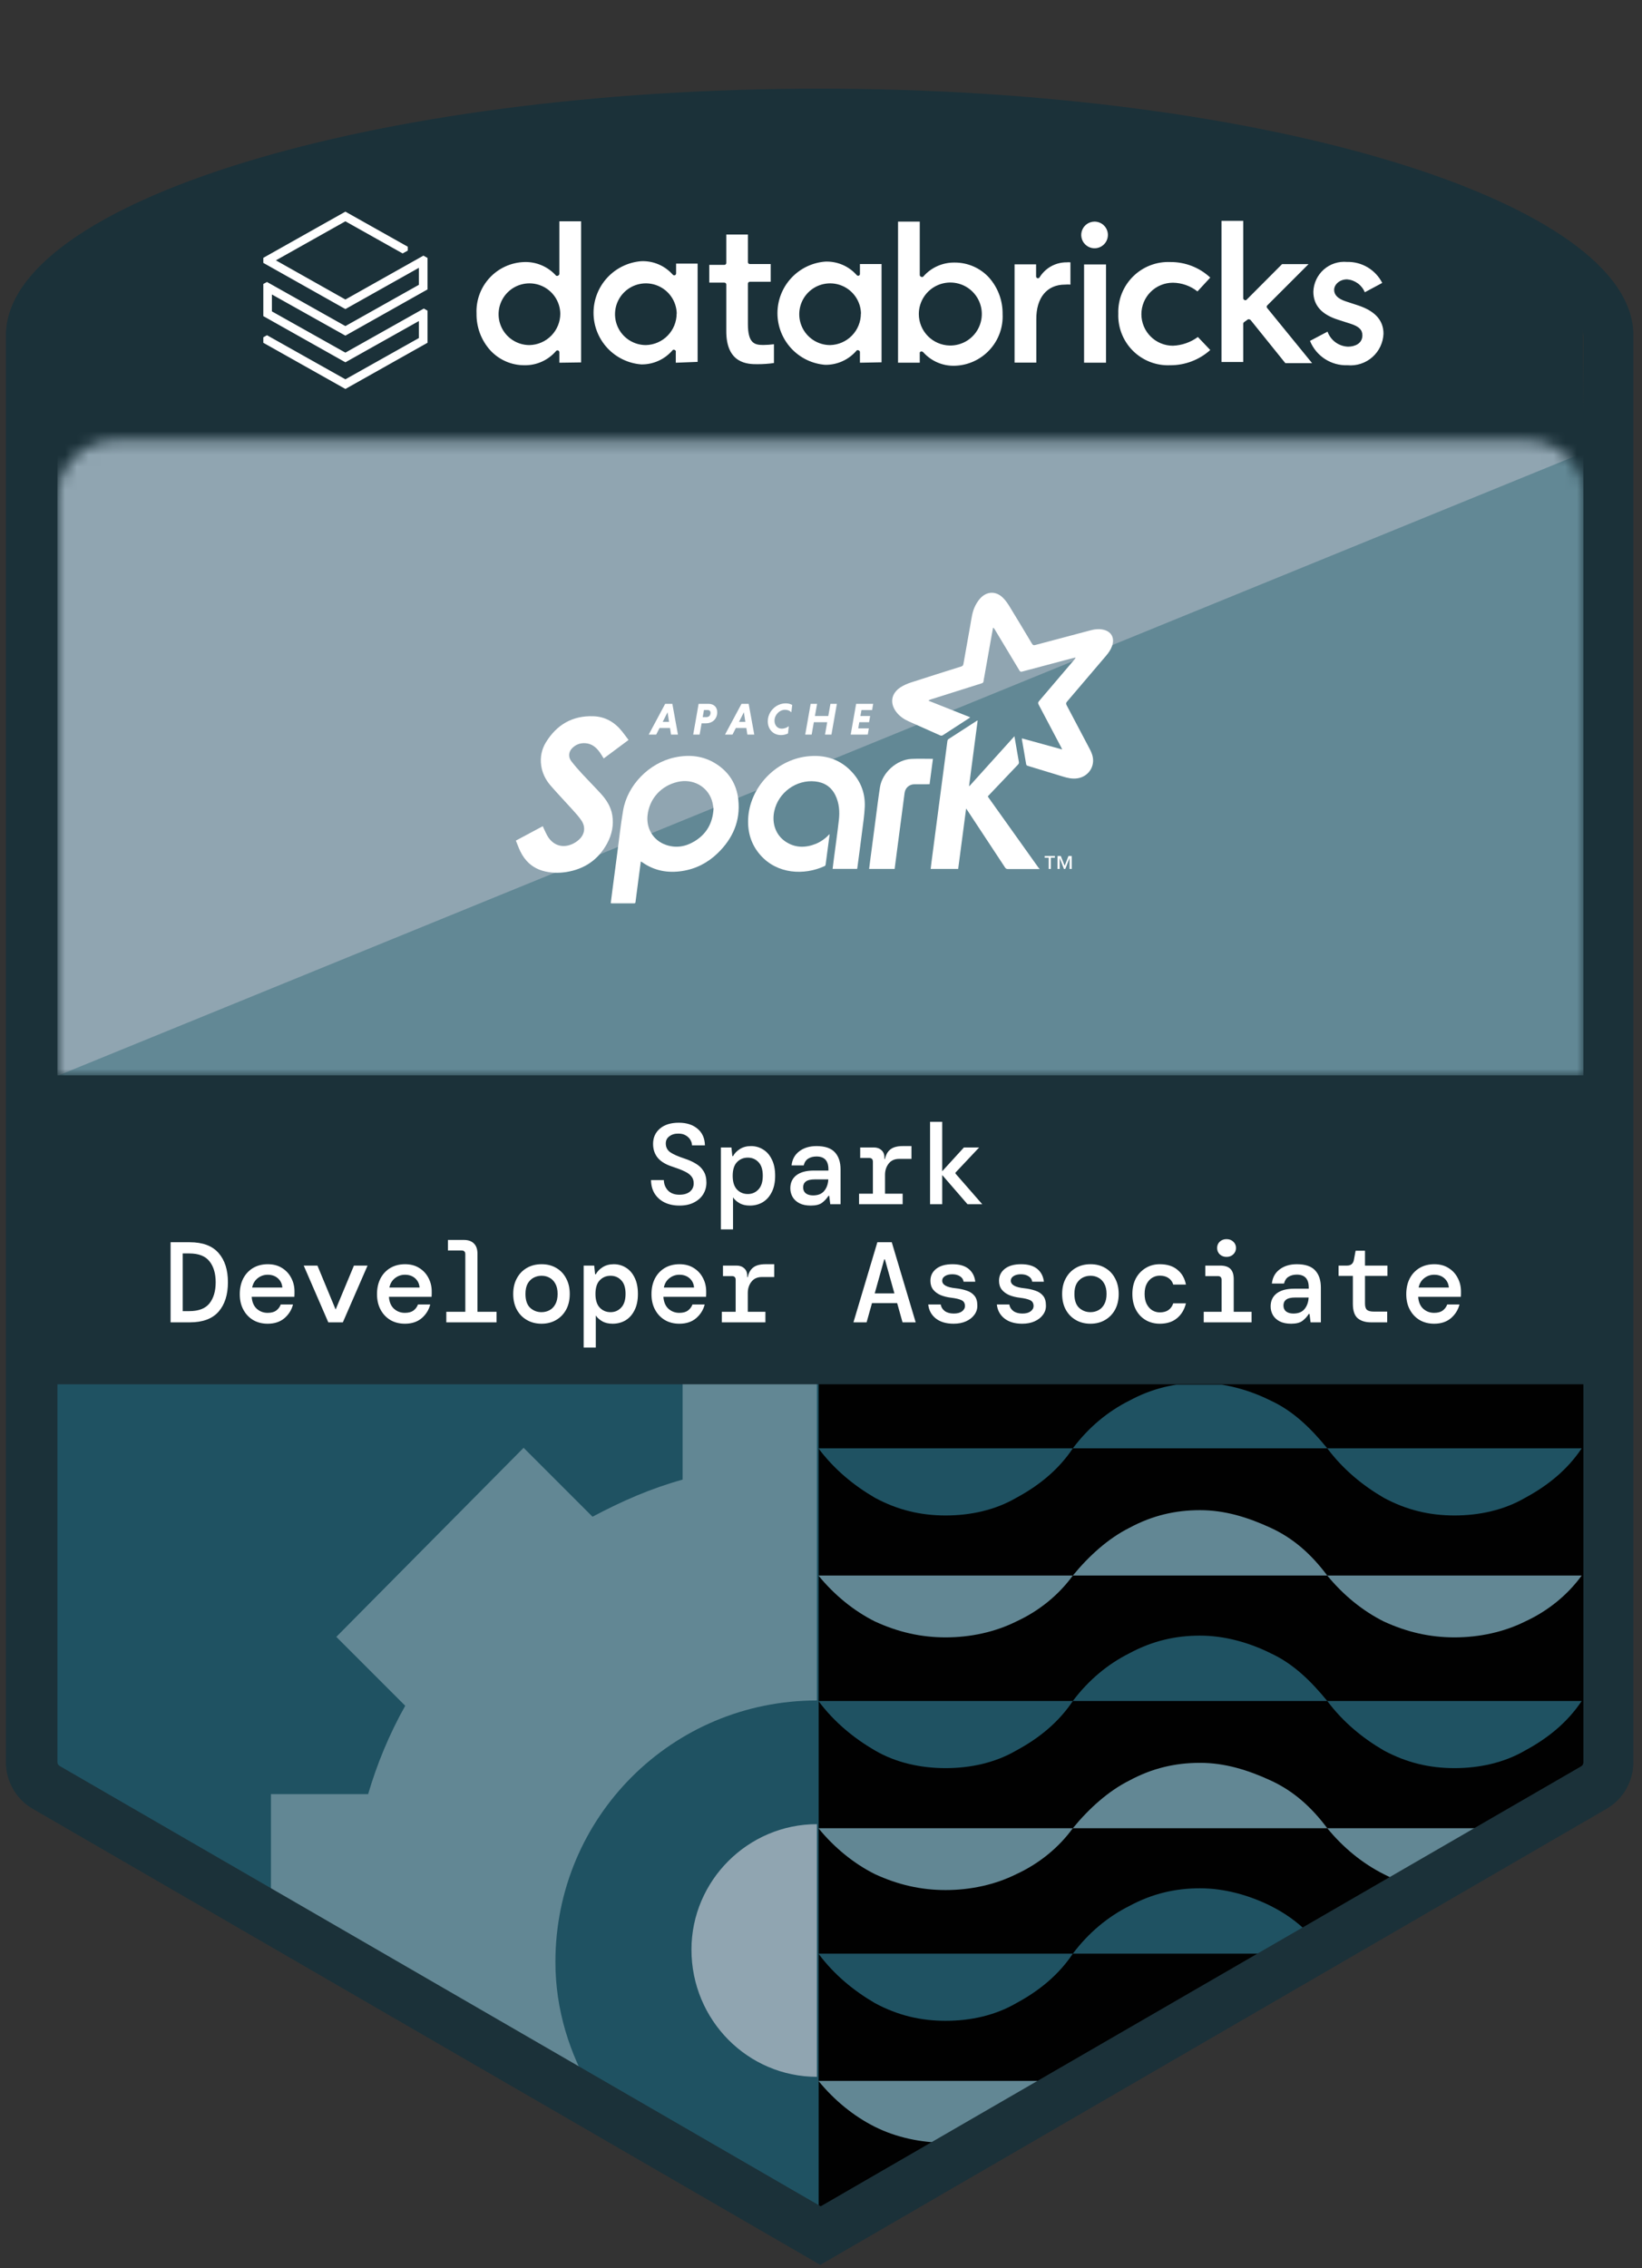
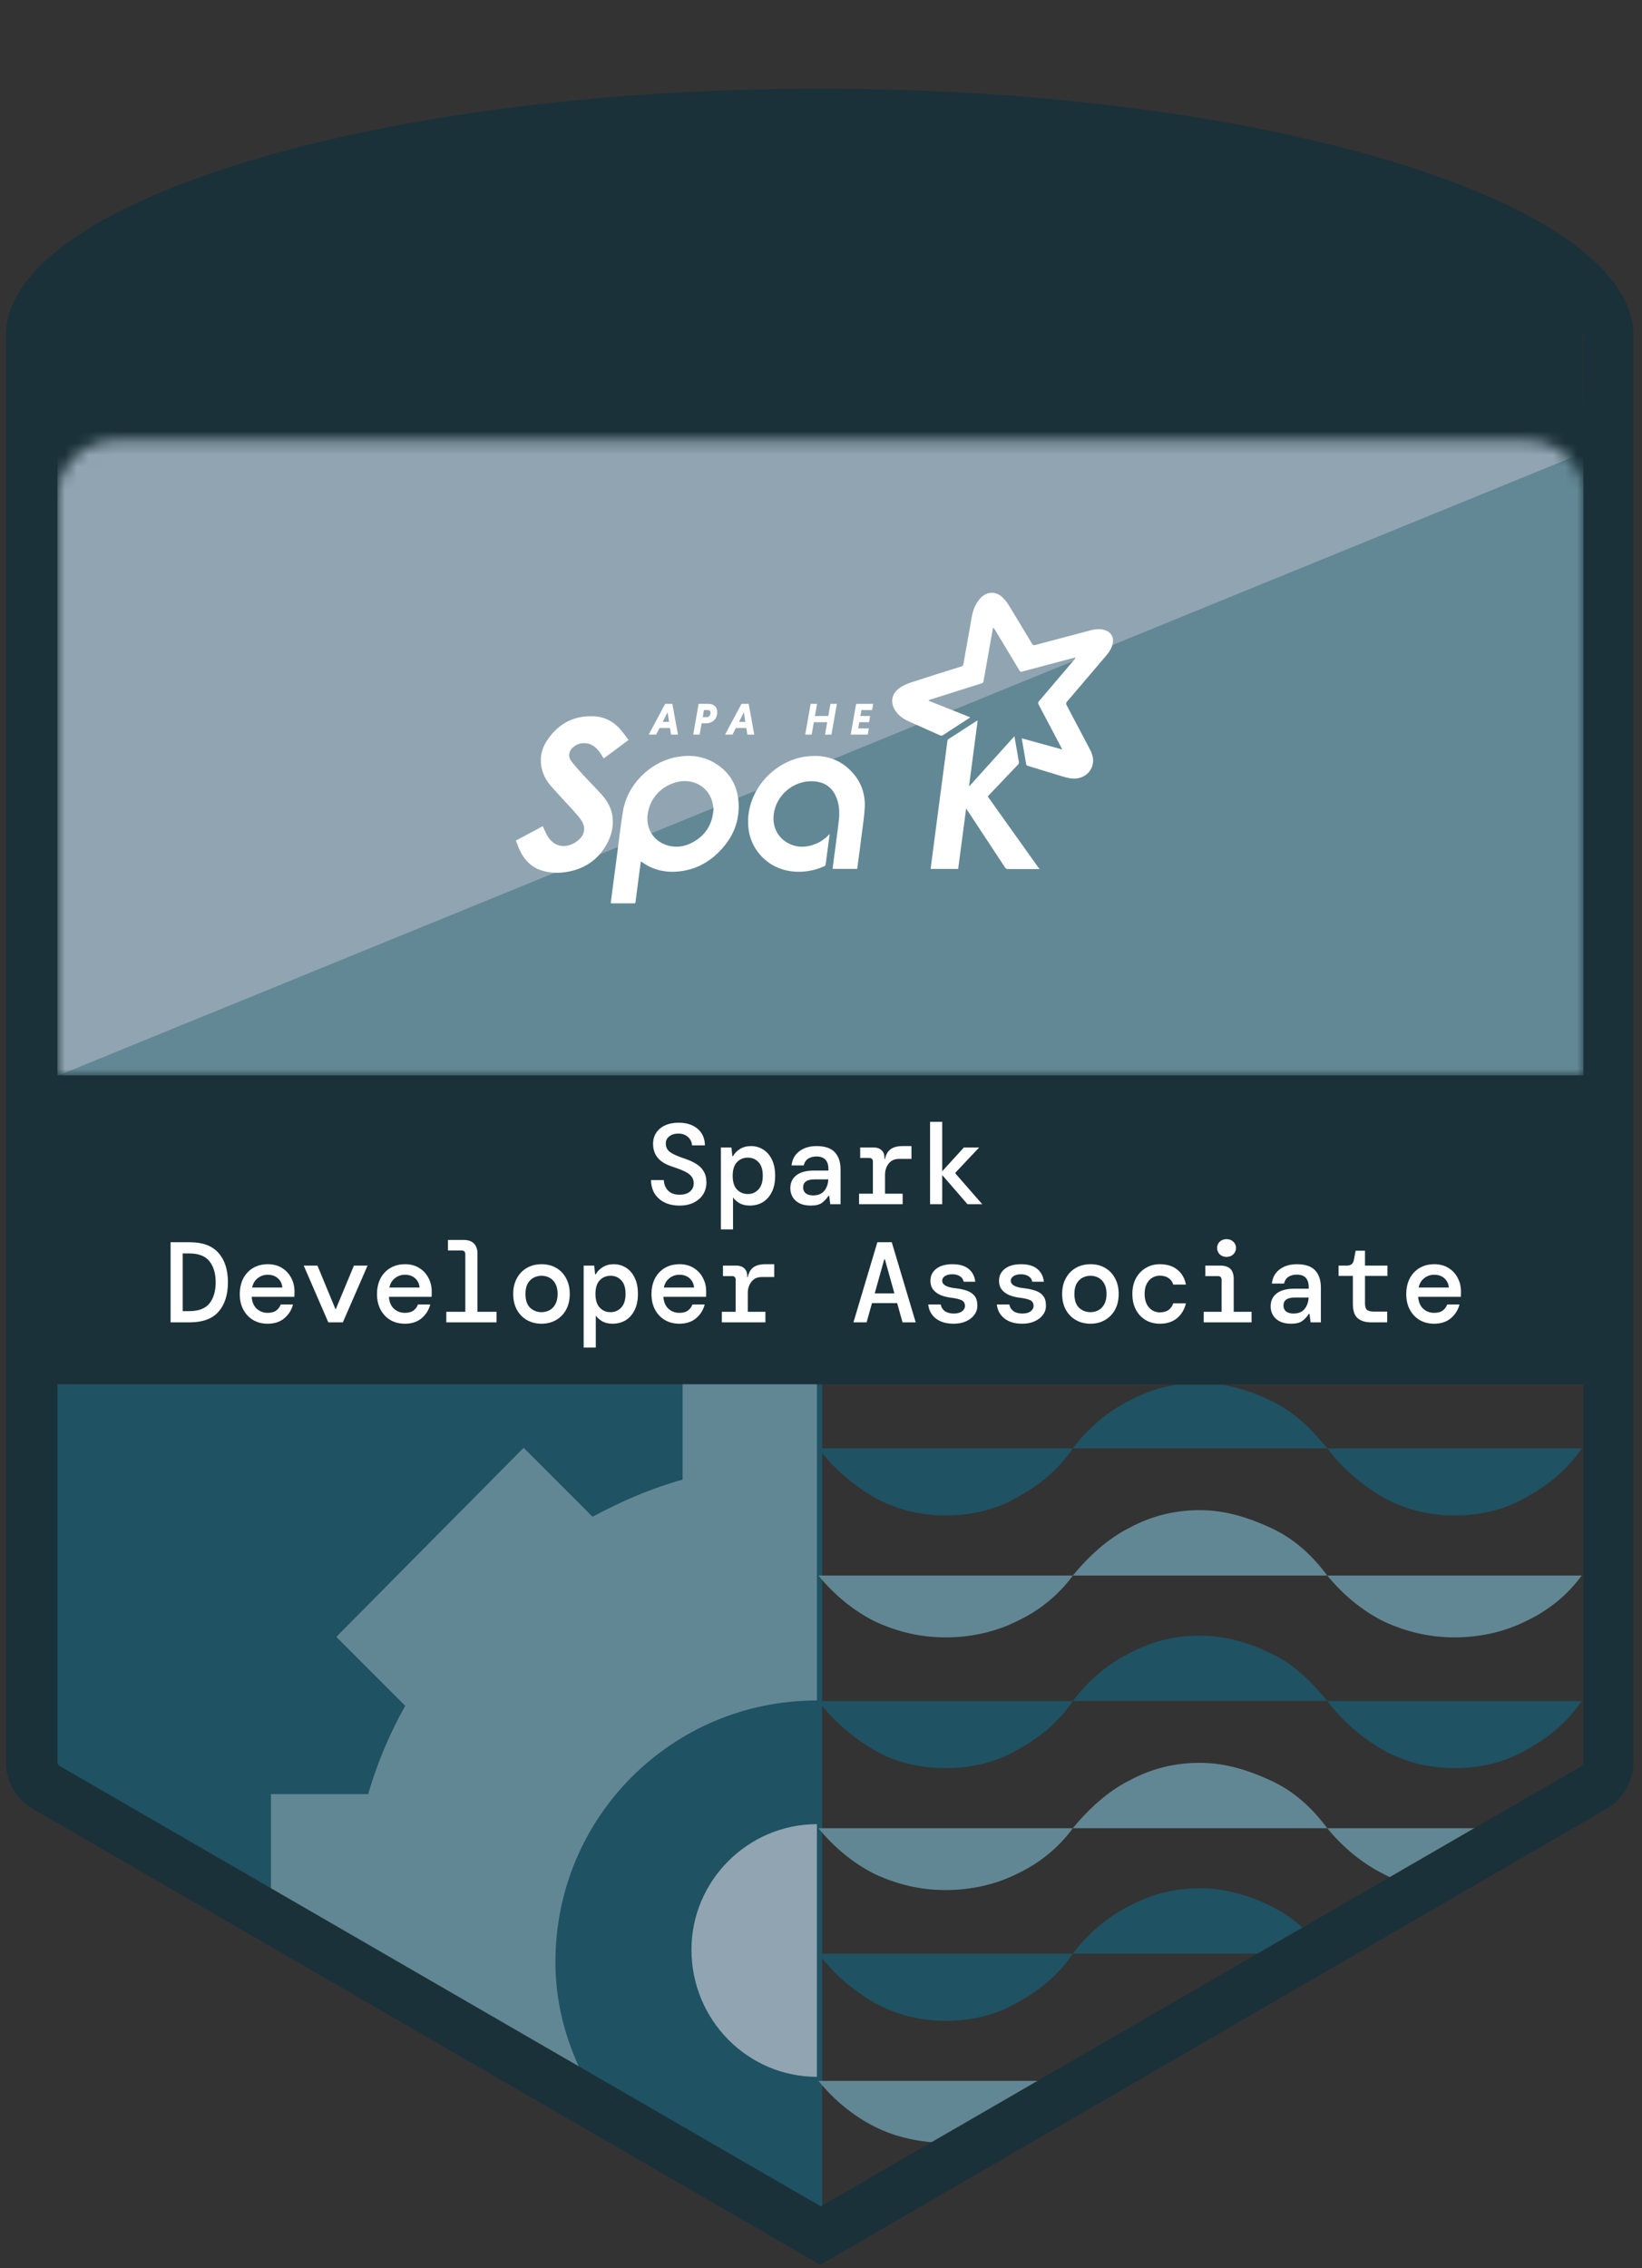
<svg xmlns="http://www.w3.org/2000/svg" width="139" height="192" viewBox="0 0 139 192" fill="none">
  <rect x="0" y="0" width="139" height="192" fill="#333333" stroke="none" />
  <g clip-path="url(#clip0_852_3318)">
    <path d="M69.246 11.222C31.864 11.222 4.501 21.005 4.501 28.182V94.421H134.626L133.989 28.182C133.989 21.005 106.627 11.222 69.246 11.222Z" fill="#1B3139" />
    <path d="M2.744 102.201V149.166C2.744 150.064 3.192 150.812 3.94 151.26L69.602 189.252V102.201H2.744Z" fill="#1F5262" />
    <path d="M58.534 165.035C58.534 159.202 63.321 154.416 69.154 154.416V175.804C63.321 175.804 58.534 171.018 58.534 165.035Z" fill="#90A5B1" />
    <path d="M47.017 166.082C47.017 153.817 56.889 143.945 69.154 143.945C69.154 143.048 69.154 142.45 69.154 142.45V117.022H57.786V125.249C55.094 125.997 52.701 127.044 50.158 128.39L44.325 122.557L28.47 138.561L34.303 144.394C32.957 146.787 31.91 149.33 31.163 151.873H22.936V161.445L50.158 177.15C48.214 173.86 47.017 170.12 47.017 166.082Z" fill="#628794" />
-     <path d="M69.303 189.252L134.815 151.26C135.563 150.812 136.012 150.064 136.012 149.166V102.201H69.303V189.252Z" fill="#010101" />
    <g clip-path="url(#clip1_852_3318)">
      <path d="M112.357 122.601C111.011 120.956 109.515 119.46 107.571 118.563C105.776 117.665 103.682 117.067 101.588 117.067C99.494 117.067 97.549 117.516 95.605 118.563C93.81 119.46 92.165 120.806 90.819 122.601H112.357Z" fill="#1F5262" />
      <path d="M69.281 122.601C70.627 124.396 72.272 125.742 74.067 126.789C76.011 127.836 77.956 128.285 80.05 128.285C82.144 128.285 84.238 127.836 86.033 126.789C87.977 125.742 89.622 124.396 90.819 122.601H69.281V122.601Z" fill="#1F5262" />
      <path d="M112.357 122.601C113.703 124.396 115.348 125.742 117.143 126.789C119.088 127.836 121.032 128.285 123.126 128.285C125.22 128.285 127.314 127.836 129.109 126.789C131.053 125.742 132.699 124.396 133.895 122.601H112.357V122.601Z" fill="#1F5262" />
      <path d="M112.357 133.37C111.011 131.575 109.515 130.229 107.571 129.332C105.626 128.434 103.682 127.836 101.588 127.836C99.494 127.836 97.549 128.285 95.605 129.332C93.81 130.229 92.165 131.725 90.819 133.37H112.357Z" fill="#628794" />
      <path d="M69.281 133.37C70.627 135.015 72.272 136.362 74.067 137.259C76.011 138.156 77.956 138.605 80.05 138.605C82.144 138.605 84.238 138.156 86.033 137.259C87.977 136.362 89.622 135.015 90.819 133.37H69.281Z" fill="#628794" />
      <path d="M112.357 133.37C113.703 135.015 115.348 136.362 117.143 137.259C119.088 138.156 121.032 138.605 123.126 138.605C125.22 138.605 127.314 138.156 129.109 137.259C131.053 136.362 132.699 135.015 133.895 133.37H112.357Z" fill="#628794" />
      <path d="M112.357 143.99C111.011 142.344 109.515 140.849 107.571 139.951C105.776 139.054 103.682 138.456 101.588 138.456C99.494 138.456 97.549 138.904 95.605 139.951C93.81 140.849 92.165 142.195 90.819 143.99H112.357Z" fill="#1F5262" />
      <path d="M69.281 143.99C70.627 145.785 72.272 147.131 74.067 148.178C75.862 149.225 77.956 149.673 80.05 149.673C82.144 149.673 84.238 149.225 86.033 148.178C87.977 147.131 89.622 145.785 90.819 143.99H69.281Z" fill="#1F5262" />
      <path d="M112.357 143.99C113.703 145.785 115.348 147.131 117.143 148.178C119.088 149.225 121.032 149.673 123.126 149.673C125.22 149.673 127.314 149.225 129.109 148.178C131.053 147.131 132.699 145.785 133.895 143.99H112.357Z" fill="#1F5262" />
      <path d="M112.357 154.759C111.011 152.964 109.515 151.618 107.571 150.72C105.626 149.823 103.682 149.225 101.588 149.225C99.494 149.225 97.549 149.673 95.605 150.72C93.81 151.618 92.165 153.113 90.819 154.759H112.357Z" fill="#628794" />
      <path d="M69.281 154.759C70.627 156.404 72.272 157.75 74.067 158.648C76.011 159.545 77.956 159.994 80.05 159.994C82.144 159.994 84.238 159.545 86.033 158.648C87.977 157.75 89.622 156.404 90.819 154.759H69.281Z" fill="#628794" />
      <path d="M112.357 154.759C113.703 156.404 115.348 157.75 117.143 158.648C117.442 158.797 117.742 158.947 118.041 159.097L125.37 154.759H112.357V154.759Z" fill="#628794" />
      <path d="M110.712 163.584C109.814 162.686 108.767 161.938 107.571 161.34C105.776 160.443 103.682 159.844 101.588 159.844C99.494 159.844 97.549 160.293 95.605 161.34C93.81 162.237 92.165 163.584 90.819 165.378H107.421L110.712 163.584Z" fill="#1F5262" />
      <path d="M69.281 165.378C70.627 167.173 72.272 168.519 74.067 169.566C76.011 170.613 77.956 171.062 80.05 171.062C82.144 171.062 84.238 170.613 86.033 169.566C87.977 168.519 89.622 167.173 90.819 165.378H69.281Z" fill="#1F5262" />
      <path d="M69.281 176.148C70.627 177.793 72.272 179.139 74.067 180.037C75.862 180.934 77.956 181.383 80.05 181.383C80.349 181.383 80.498 181.383 80.797 181.383L89.622 176.148H69.281Z" fill="#628794" />
    </g>
    <mask id="mask0_852_3318" style="mask-type:alpha" maskUnits="userSpaceOnUse" x="4" y="37" width="131" height="55">
      <path d="M4.859 42.14C4.859 39.465 7.027 37.296 9.702 37.296H129.34C132.015 37.296 134.184 39.465 134.184 42.14V91.061H4.859V42.14Z" fill="white" />
    </mask>
    <g mask="url(#mask0_852_3318)">
      <rect x="3.89" y="32.937" width="131.747" height="59.577" fill="#90A5B1" />
      <path d="M134.184 38.265L3.696 91.545H134.184V38.265Z" fill="#628895" />
    </g>
    <g clip-path="url(#clip2_852_3318)">
      <path fill-rule="evenodd" clip-rule="evenodd" d="M89.916 63.442C89.872 63.349 89.852 63.303 89.829 63.256C89.196 62.052 88.563 60.847 87.925 59.646C87.86 59.525 87.869 59.453 87.957 59.35C88.963 58.174 89.967 56.991 90.969 55.811C91.004 55.77 91.035 55.725 91.049 55.652C90.755 55.728 90.462 55.805 90.168 55.881C88.95 56.203 87.734 56.526 86.518 56.851C86.405 56.881 86.353 56.848 86.297 56.755C85.606 55.6 84.911 54.449 84.217 53.296C84.18 53.236 84.142 53.178 84.066 53.128C84.009 53.435 83.953 53.743 83.898 54.05C83.705 55.137 83.512 56.223 83.32 57.31C83.298 57.428 83.27 57.544 83.26 57.662C83.25 57.775 83.193 57.815 83.09 57.848C81.656 58.298 80.222 58.754 78.789 59.207C78.725 59.227 78.664 59.252 78.596 59.314C79.769 59.779 80.94 60.246 82.132 60.719C82.088 60.754 82.06 60.781 82.028 60.801C81.296 61.274 80.561 61.748 79.83 62.225C79.742 62.281 79.674 62.289 79.575 62.246C78.699 61.852 77.82 61.465 76.943 61.073C76.549 60.897 76.195 60.664 75.919 60.327C75.296 59.565 75.419 58.697 76.25 58.167C76.522 57.994 76.83 57.863 77.139 57.764C78.544 57.307 79.955 56.865 81.364 56.421C81.482 56.384 81.537 56.331 81.558 56.203C81.746 55.115 81.94 54.03 82.136 52.944C82.241 52.364 82.298 51.767 82.58 51.236C82.688 51.031 82.819 50.83 82.974 50.659C83.534 50.038 84.315 50.014 84.906 50.606C85.106 50.805 85.278 51.041 85.426 51.282C86.078 52.345 86.719 53.414 87.357 54.485C87.432 54.612 87.5 54.638 87.639 54.6C89.211 54.178 90.784 53.764 92.358 53.347C92.682 53.261 93.011 53.229 93.343 53.292C94.068 53.429 94.385 53.98 94.141 54.681C94.029 55 93.837 55.27 93.619 55.526C92.521 56.816 91.424 58.109 90.323 59.397C90.233 59.501 90.231 59.578 90.293 59.696C90.951 60.935 91.602 62.176 92.255 63.417C92.411 63.715 92.531 64.022 92.534 64.363C92.542 65.139 91.974 65.773 91.205 65.886C90.773 65.95 90.373 65.858 89.967 65.732C88.982 65.428 87.995 65.127 87.006 64.831C86.915 64.805 86.88 64.768 86.863 64.67C86.75 63.976 86.626 63.281 86.506 62.587C86.503 62.569 86.508 62.547 86.511 62.505C87.641 62.814 88.756 63.122 89.916 63.442Z" fill="white" />
      <path fill-rule="evenodd" clip-rule="evenodd" d="M87.995 73.567C87.106 73.566 86.217 73.562 85.329 73.566C85.211 73.566 85.144 73.532 85.079 73.433C84.028 71.829 82.969 70.229 81.914 68.629C81.881 68.578 81.844 68.529 81.785 68.443C81.557 70.171 81.334 71.862 81.112 73.555C80.334 73.555 79.572 73.555 78.784 73.555C78.811 73.328 78.835 73.11 78.864 72.891C79.091 71.155 79.319 69.42 79.547 67.684C79.764 66.026 79.982 64.368 80.203 62.709C80.21 62.66 80.243 62.598 80.283 62.571C81.083 62.05 81.888 61.531 82.692 61.013C82.703 61.005 82.72 61.005 82.761 60.993C82.519 62.847 82.276 64.686 82.035 66.526C82.045 66.532 82.054 66.539 82.064 66.546C83.325 65.148 84.586 63.749 85.874 62.322C85.91 62.537 85.943 62.721 85.975 62.905C86.065 63.432 86.153 63.96 86.249 64.486C86.269 64.592 86.241 64.657 86.169 64.731C85.353 65.585 84.541 66.441 83.728 67.297C83.694 67.333 83.659 67.373 83.619 67.416C83.645 67.458 83.667 67.498 83.694 67.534C85.096 69.503 86.498 71.47 87.902 73.438C87.927 73.472 87.964 73.501 87.995 73.532C87.995 73.547 87.995 73.557 87.995 73.567Z" fill="white" />
      <path fill-rule="evenodd" clip-rule="evenodd" d="M60.403 68.45C60.368 68.269 60.342 68.002 60.262 67.754C59.871 66.551 58.639 65.891 57.361 66.189C55.96 66.514 54.958 67.616 54.814 69.047C54.706 70.105 55.276 71.124 56.336 71.506C57.19 71.815 58.011 71.685 58.773 71.228C59.782 70.622 60.33 69.721 60.403 68.45ZM54.249 72.921C54.179 73.438 54.114 73.926 54.05 74.415C53.965 75.063 53.88 75.713 53.797 76.362C53.787 76.439 53.764 76.472 53.682 76.47C53.043 76.467 52.403 76.469 51.765 76.467C51.75 76.467 51.735 76.459 51.702 76.449C51.74 76.143 51.778 75.835 51.818 75.528C51.959 74.451 52.101 73.376 52.243 72.3C52.408 71.07 52.538 69.834 52.747 68.611C53.117 66.448 54.953 64.584 57.108 64.119C58.358 63.849 59.552 63.974 60.644 64.677C61.732 65.378 62.355 66.395 62.498 67.674C62.699 69.484 62.033 70.986 60.749 72.227C59.905 73.043 58.896 73.561 57.731 73.735C56.532 73.916 55.404 73.715 54.392 73.009C54.352 72.984 54.314 72.961 54.249 72.921Z" fill="white" />
      <path fill-rule="evenodd" clip-rule="evenodd" d="M53.207 62.639C52.489 63.172 51.798 63.687 51.105 64.204C50.994 64.028 50.892 63.852 50.776 63.687C50.475 63.267 50.102 62.951 49.557 62.913C49.105 62.881 48.718 63.031 48.408 63.363C48.133 63.662 48.098 64.086 48.354 64.423C48.638 64.793 48.947 65.146 49.264 65.49C49.789 66.06 50.337 66.606 50.859 67.179C51.334 67.7 51.712 68.284 51.83 68.995C51.969 69.841 51.8 70.647 51.399 71.391C50.658 72.767 49.492 73.566 47.952 73.815C47.272 73.925 46.593 73.903 45.929 73.709C45.049 73.45 44.436 72.873 44.042 72.058C43.903 71.77 43.796 71.466 43.67 71.157C44.441 70.745 45.19 70.343 45.95 69.938C45.976 70.001 45.994 70.054 46.019 70.104C46.149 70.363 46.255 70.639 46.415 70.878C46.892 71.586 47.659 71.802 48.44 71.451C48.641 71.361 48.834 71.235 48.998 71.089C49.502 70.642 49.595 70.022 49.223 69.461C49.008 69.138 48.741 68.849 48.482 68.56C47.86 67.866 47.212 67.198 46.606 66.495C46.187 66.01 45.903 65.445 45.812 64.795C45.714 64.086 45.855 63.418 46.224 62.821C47.141 61.338 48.473 60.565 50.236 60.63C51.241 60.666 52.041 61.137 52.662 61.917C52.846 62.147 53.019 62.388 53.207 62.639Z" fill="white" />
      <path fill-rule="evenodd" clip-rule="evenodd" d="M70.234 70.602C70.117 71.495 70.006 72.344 69.891 73.193C69.885 73.237 69.852 73.295 69.815 73.311C68.08 74.115 65.796 74.002 64.37 72.384C63.604 71.515 63.284 70.484 63.332 69.335C63.443 66.679 65.646 64.358 68.281 64.034C69.82 63.844 71.171 64.26 72.214 65.456C72.924 66.27 73.253 67.244 73.204 68.317C73.173 69.026 73.061 69.733 72.973 70.439C72.849 71.439 72.713 72.437 72.58 73.436C72.575 73.471 72.568 73.507 72.56 73.552C71.874 73.552 71.191 73.552 70.484 73.552C70.513 73.323 70.538 73.099 70.566 72.874C70.716 71.721 70.882 70.568 71.013 69.413C71.094 68.694 71.043 67.98 70.714 67.312C70.363 66.604 69.777 66.228 69.004 66.147C67.406 65.978 65.885 67.089 65.545 68.661C65.319 69.699 65.674 70.695 66.502 71.245C67.308 71.781 68.172 71.783 69.049 71.436C69.494 71.256 69.873 70.977 70.234 70.602Z" fill="white" />
-       <path fill-rule="evenodd" clip-rule="evenodd" d="M78.975 64.237C78.88 64.956 78.787 65.666 78.691 66.388C78.252 66.388 77.822 66.385 77.392 66.39C77.043 66.394 76.726 66.618 76.621 66.943C76.579 67.071 76.564 67.208 76.548 67.341C76.33 68.994 76.112 70.645 75.897 72.298C75.842 72.715 75.788 73.132 75.734 73.554C75.014 73.554 74.303 73.554 73.574 73.554C73.614 73.237 73.652 72.93 73.692 72.622C73.833 71.551 73.972 70.481 74.115 69.411C74.238 68.484 74.348 67.555 74.493 66.633C74.687 65.395 75.918 64.297 77.166 64.242C77.761 64.215 78.359 64.237 78.975 64.237Z" fill="white" />
-       <path d="M90.543 73.554V72.642H90.538L90.18 73.554H90.066L89.708 72.642H89.703V73.554H89.524V72.463H89.801L90.127 73.292L90.448 72.463H90.724V73.554H90.543ZM88.956 72.607V73.554H88.776V72.607H88.434V72.461H89.298V72.607H88.956" fill="white" />
      <path d="M56.102 61.103H56.637L56.51 60.292L56.102 61.103ZM56.721 61.628H55.831L55.548 62.183H54.916L56.309 59.582H56.916L57.39 62.183H56.804L56.721 61.628Z" fill="white" />
      <path d="M59.91 60.104H59.592L59.486 60.704H59.803C59.995 60.704 60.148 60.578 60.148 60.34C60.148 60.185 60.051 60.104 59.91 60.104ZM59.14 59.58H59.975C60.41 59.58 60.716 59.841 60.716 60.288C60.716 60.85 60.319 61.229 59.752 61.229H59.393L59.225 62.183H58.682L59.14 59.58Z" fill="white" />
      <path d="M62.561 61.103H63.096L62.97 60.292L62.561 61.103ZM63.181 61.628H62.29L62.008 62.183H61.376L62.769 59.582H63.377L63.851 62.183H63.266L63.181 61.628Z" fill="white" />
-       <path d="M66.705 62.09C66.522 62.175 66.32 62.225 66.117 62.225C65.429 62.225 64.995 61.708 64.995 61.062C64.995 60.236 65.692 59.539 66.517 59.539C66.724 59.539 66.911 59.589 67.064 59.674L66.988 60.297C66.873 60.171 66.689 60.083 66.459 60.083C65.986 60.083 65.564 60.512 65.564 61.008C65.564 61.387 65.801 61.682 66.175 61.682C66.404 61.682 66.627 61.593 66.775 61.471L66.705 62.09Z" fill="white" />
      <path d="M70.025 61.134H68.894L68.709 62.183H68.165L68.624 59.582H69.168L68.985 60.611H70.117L70.3 59.582H70.843L70.384 62.183H69.841L70.025 61.134Z" fill="white" />
      <path d="M72.015 62.183L72.474 59.582H73.916L73.825 60.106H72.926L72.834 60.611H73.66L73.569 61.134H72.743L72.651 61.658H73.551L73.459 62.181L72.015 62.183Z" fill="white" />
    </g>
    <path d="M135.408 91.031H3.218V117.179H135.408V91.031Z" fill="#1B3139" />
    <path d="M57.523 102.053C57.045 102.053 56.626 101.966 56.264 101.791C55.909 101.617 55.628 101.368 55.421 101.046C55.221 100.723 55.117 100.338 55.111 99.893H56.196C56.203 100.235 56.319 100.529 56.545 100.774C56.777 101.013 57.1 101.133 57.514 101.133C57.895 101.133 58.192 101.046 58.405 100.871C58.618 100.69 58.724 100.458 58.724 100.174C58.724 99.935 58.66 99.738 58.531 99.583C58.408 99.421 58.214 99.279 57.949 99.156C57.685 99.027 57.342 98.895 56.923 98.759C56.361 98.579 55.947 98.33 55.683 98.013C55.418 97.691 55.285 97.297 55.285 96.832C55.285 96.296 55.479 95.863 55.867 95.534C56.254 95.204 56.787 95.039 57.465 95.039C58.124 95.039 58.653 95.211 59.054 95.553C59.454 95.889 59.661 96.357 59.674 96.957H58.579C58.579 96.796 58.534 96.641 58.444 96.493C58.353 96.338 58.224 96.212 58.056 96.115C57.888 96.011 57.681 95.96 57.436 95.96C57.133 95.953 56.877 96.028 56.671 96.183C56.464 96.331 56.361 96.534 56.361 96.793C56.361 97.109 56.487 97.358 56.739 97.539C56.99 97.713 57.401 97.894 57.969 98.081C58.324 98.198 58.637 98.34 58.908 98.507C59.186 98.669 59.403 98.879 59.557 99.137C59.719 99.389 59.8 99.712 59.8 100.106C59.8 100.468 59.709 100.797 59.528 101.094C59.348 101.385 59.086 101.617 58.744 101.791C58.408 101.966 58.001 102.053 57.523 102.053ZM61.026 104.068V97.132H61.917L61.995 97.868H62.053C62.182 97.629 62.376 97.429 62.634 97.267C62.899 97.1 63.212 97.016 63.574 97.016C63.949 97.016 64.291 97.112 64.601 97.306C64.911 97.493 65.156 97.775 65.337 98.149C65.524 98.517 65.618 98.979 65.618 99.534C65.618 100.083 65.521 100.545 65.327 100.92C65.14 101.294 64.885 101.578 64.562 101.772C64.239 101.959 63.877 102.053 63.477 102.053C63.122 102.053 62.825 101.982 62.586 101.84C62.347 101.698 62.169 101.536 62.053 101.356V104.068H61.026ZM63.303 101.075C63.664 101.075 63.965 100.945 64.204 100.687C64.449 100.429 64.572 100.041 64.572 99.525C64.572 99.008 64.449 98.624 64.204 98.372C63.965 98.12 63.664 97.994 63.303 97.994C62.935 97.994 62.628 98.123 62.382 98.382C62.144 98.633 62.024 99.018 62.024 99.534C62.024 100.045 62.144 100.429 62.382 100.687C62.628 100.945 62.935 101.075 63.303 101.075ZM68.637 102.053C68.256 102.053 67.936 101.988 67.678 101.859C67.419 101.724 67.225 101.546 67.096 101.326C66.967 101.1 66.903 100.855 66.903 100.59C66.903 100.119 67.074 99.751 67.416 99.486C67.765 99.221 68.256 99.089 68.888 99.089H70.129V98.982C70.129 98.259 69.793 97.897 69.121 97.897C68.843 97.897 68.608 97.959 68.414 98.081C68.227 98.198 68.101 98.388 68.036 98.653H67.009C67.061 98.149 67.277 97.752 67.658 97.461C68.046 97.164 68.533 97.016 69.121 97.016C69.831 97.016 70.348 97.19 70.671 97.539C70.994 97.888 71.155 98.369 71.155 98.982V101.937H70.284L70.196 101.23H70.129C69.986 101.456 69.809 101.649 69.596 101.811C69.382 101.972 69.063 102.053 68.637 102.053ZM68.83 101.191C69.25 101.191 69.563 101.065 69.77 100.813C69.983 100.555 70.099 100.229 70.119 99.835H68.995C68.627 99.835 68.365 99.896 68.21 100.019C68.062 100.135 67.988 100.3 67.988 100.513C67.988 100.726 68.062 100.894 68.21 101.016C68.365 101.133 68.572 101.191 68.83 101.191ZM72.721 101.937V101.046H73.893V98.343C73.893 98.13 73.79 98.023 73.583 98.023H72.818V97.132H73.971C74.235 97.132 74.452 97.209 74.62 97.364C74.787 97.513 74.871 97.723 74.871 97.994V98.11H74.92C74.991 97.749 75.143 97.477 75.375 97.297C75.614 97.109 75.96 97.016 76.412 97.016H77.158V98.101H76.111C75.73 98.101 75.436 98.233 75.23 98.498C75.023 98.763 74.92 99.079 74.92 99.447V101.046H76.412V101.937H72.721ZM78.733 101.937V94.962H79.76V99.147L81.6 97.132H82.889L80.883 99.263V99.341L83.15 101.937H81.901L79.76 99.466V101.937H78.733ZM14.441 111.937V105.156H16.069C17.16 105.156 17.971 105.459 18.5 106.066C19.03 106.667 19.294 107.494 19.294 108.546C19.294 109.599 19.03 110.429 18.5 111.036C17.971 111.636 17.16 111.937 16.069 111.937H14.441ZM15.468 110.987H16.03C16.818 110.987 17.386 110.768 17.735 110.329C18.084 109.883 18.258 109.289 18.258 108.546C18.258 107.804 18.084 107.213 17.735 106.773C17.386 106.328 16.818 106.105 16.03 106.105H15.468V110.987ZM22.662 112.053C22.197 112.053 21.787 111.95 21.432 111.743C21.076 111.53 20.799 111.236 20.599 110.861C20.398 110.487 20.298 110.051 20.298 109.554C20.298 109.05 20.395 108.608 20.589 108.227C20.789 107.845 21.067 107.548 21.422 107.335C21.784 107.122 22.2 107.016 22.672 107.016C23.137 107.016 23.537 107.122 23.873 107.335C24.209 107.542 24.467 107.82 24.648 108.168C24.835 108.517 24.929 108.901 24.929 109.321C24.929 109.386 24.929 109.457 24.929 109.534C24.929 109.605 24.925 109.686 24.919 109.777H21.306C21.338 110.222 21.483 110.561 21.742 110.794C22 111.02 22.303 111.133 22.652 111.133C22.956 111.133 23.195 111.071 23.369 110.949C23.55 110.819 23.682 110.645 23.766 110.426H24.803C24.687 110.884 24.444 111.272 24.076 111.588C23.708 111.898 23.237 112.053 22.662 112.053ZM22.662 107.907C22.346 107.907 22.064 108.004 21.819 108.197C21.574 108.385 21.416 108.65 21.345 108.992H23.902C23.876 108.669 23.75 108.407 23.524 108.207C23.298 108.007 23.011 107.907 22.662 107.907ZM27.792 111.937L25.71 107.132H26.872L28.412 110.852L29.962 107.132H31.115L29.023 111.937H27.792ZM34.279 112.053C33.814 112.053 33.404 111.95 33.049 111.743C32.694 111.53 32.416 111.236 32.216 110.861C32.016 110.487 31.915 110.051 31.915 109.554C31.915 109.05 32.012 108.608 32.206 108.227C32.406 107.845 32.684 107.548 33.039 107.335C33.401 107.122 33.817 107.016 34.289 107.016C34.754 107.016 35.154 107.122 35.49 107.335C35.826 107.542 36.084 107.82 36.265 108.168C36.452 108.517 36.546 108.901 36.546 109.321C36.546 109.386 36.546 109.457 36.546 109.534C36.546 109.605 36.543 109.686 36.536 109.777H32.923C32.955 110.222 33.1 110.561 33.359 110.794C33.617 111.02 33.921 111.133 34.269 111.133C34.573 111.133 34.812 111.071 34.986 110.949C35.167 110.819 35.3 110.645 35.383 110.426H36.42C36.304 110.884 36.062 111.272 35.694 111.588C35.325 111.898 34.854 112.053 34.279 112.053ZM34.279 107.907C33.963 107.907 33.682 108.004 33.436 108.197C33.191 108.385 33.033 108.65 32.962 108.992H35.519C35.493 108.669 35.367 108.407 35.141 108.207C34.915 108.007 34.628 107.907 34.279 107.907ZM37.782 111.937V111.046H39.39V106.173C39.39 105.96 39.287 105.853 39.08 105.853H37.918V104.962H39.264C39.639 104.962 39.923 105.062 40.117 105.262C40.317 105.456 40.417 105.74 40.417 106.115V111.046H42.035V111.937H37.782ZM45.838 112.053C45.38 112.053 44.969 111.95 44.608 111.743C44.246 111.536 43.962 111.246 43.755 110.871C43.549 110.49 43.445 110.045 43.445 109.534C43.445 109.024 43.549 108.582 43.755 108.207C43.962 107.826 44.246 107.532 44.608 107.326C44.969 107.119 45.383 107.016 45.848 107.016C46.313 107.016 46.723 107.119 47.078 107.326C47.44 107.532 47.721 107.826 47.921 108.207C48.128 108.582 48.231 109.024 48.231 109.534C48.231 110.045 48.128 110.49 47.921 110.871C47.714 111.246 47.43 111.536 47.069 111.743C46.713 111.95 46.303 112.053 45.838 112.053ZM45.838 111.075C46.084 111.075 46.31 111.02 46.516 110.91C46.723 110.8 46.888 110.632 47.01 110.406C47.139 110.174 47.204 109.883 47.204 109.534C47.204 109.179 47.139 108.888 47.01 108.662C46.888 108.436 46.723 108.269 46.516 108.159C46.316 108.049 46.093 107.994 45.848 107.994C45.602 107.994 45.376 108.049 45.17 108.159C44.963 108.269 44.795 108.436 44.666 108.662C44.543 108.888 44.482 109.179 44.482 109.534C44.482 110.064 44.614 110.455 44.879 110.706C45.15 110.952 45.47 111.075 45.838 111.075ZM49.409 114.068V107.132H50.3L50.378 107.868H50.436C50.565 107.629 50.759 107.429 51.017 107.267C51.282 107.1 51.595 107.016 51.957 107.016C52.331 107.016 52.674 107.112 52.984 107.306C53.294 107.494 53.539 107.774 53.72 108.149C53.907 108.517 54.001 108.979 54.001 109.534C54.001 110.083 53.904 110.545 53.71 110.92C53.523 111.294 53.268 111.578 52.945 111.772C52.622 111.959 52.26 112.053 51.86 112.053C51.505 112.053 51.208 111.982 50.969 111.84C50.73 111.698 50.552 111.536 50.436 111.356V114.068H49.409ZM51.685 111.075C52.047 111.075 52.347 110.945 52.586 110.687C52.832 110.429 52.955 110.041 52.955 109.525C52.955 109.008 52.832 108.624 52.586 108.372C52.347 108.12 52.047 107.994 51.685 107.994C51.317 107.994 51.011 108.123 50.765 108.382C50.526 108.633 50.407 109.018 50.407 109.534C50.407 110.045 50.526 110.429 50.765 110.687C51.011 110.945 51.317 111.075 51.685 111.075ZM57.514 112.053C57.048 112.053 56.638 111.95 56.283 111.743C55.928 111.53 55.65 111.236 55.45 110.861C55.25 110.487 55.15 110.051 55.15 109.554C55.15 109.05 55.247 108.608 55.44 108.227C55.641 107.845 55.918 107.548 56.273 107.335C56.635 107.122 57.052 107.016 57.523 107.016C57.988 107.016 58.389 107.122 58.724 107.335C59.06 107.542 59.319 107.82 59.499 108.168C59.687 108.517 59.78 108.901 59.78 109.321C59.78 109.386 59.78 109.457 59.78 109.534C59.78 109.605 59.777 109.686 59.771 109.777H56.157C56.19 110.222 56.335 110.561 56.593 110.794C56.852 111.02 57.155 111.133 57.504 111.133C57.807 111.133 58.046 111.071 58.221 110.949C58.401 110.819 58.534 110.645 58.618 110.426H59.654C59.538 110.884 59.296 111.272 58.928 111.588C58.56 111.898 58.088 112.053 57.514 112.053ZM57.514 107.907C57.197 107.907 56.916 108.004 56.671 108.197C56.425 108.385 56.267 108.65 56.196 108.992H58.754C58.728 108.669 58.602 108.407 58.376 108.207C58.15 108.007 57.862 107.907 57.514 107.907ZM61.104 111.937V111.046H62.276V108.343C62.276 108.13 62.172 108.023 61.966 108.023H61.201V107.132H62.353C62.618 107.132 62.834 107.209 63.002 107.364C63.17 107.513 63.254 107.723 63.254 107.994V108.11H63.303C63.374 107.749 63.526 107.477 63.758 107.297C63.997 107.109 64.343 107.016 64.794 107.016H65.54V108.101H64.494C64.113 108.101 63.819 108.233 63.613 108.498C63.406 108.763 63.303 109.079 63.303 109.447V111.046H64.794V111.937H61.104ZM72.246 111.937L74.271 105.156H75.491L77.516 111.937H76.402L75.947 110.309H73.816L73.36 111.937H72.246ZM74.852 106.609L74.048 109.486H75.714L74.91 106.609H74.852ZM80.728 112.053C80.096 112.053 79.592 111.904 79.217 111.607C78.843 111.31 78.63 110.916 78.578 110.426H79.634C79.673 110.652 79.786 110.836 79.973 110.978C80.167 111.12 80.422 111.191 80.738 111.191C81.042 111.191 81.274 111.129 81.436 111.007C81.604 110.878 81.688 110.729 81.688 110.561C81.688 110.316 81.587 110.148 81.387 110.057C81.194 109.967 80.906 109.899 80.525 109.854C80.196 109.815 79.895 109.741 79.624 109.631C79.359 109.515 79.15 109.36 78.995 109.166C78.84 108.966 78.762 108.717 78.762 108.42C78.762 108 78.927 107.661 79.256 107.403C79.585 107.145 80.044 107.016 80.632 107.016C81.219 107.016 81.675 107.148 81.998 107.413C82.32 107.678 82.508 108.039 82.559 108.498H81.571C81.545 108.304 81.445 108.152 81.271 108.042C81.097 107.926 80.88 107.868 80.622 107.868C80.357 107.868 80.147 107.92 79.992 108.023C79.837 108.12 79.76 108.249 79.76 108.411C79.76 108.759 80.134 108.972 80.883 109.05C81.239 109.089 81.555 109.157 81.833 109.253C82.111 109.344 82.33 109.489 82.492 109.689C82.653 109.883 82.734 110.158 82.734 110.513C82.74 110.803 82.656 111.065 82.482 111.297C82.314 111.53 82.078 111.714 81.775 111.85C81.478 111.985 81.129 112.053 80.728 112.053ZM86.537 112.053C85.904 112.053 85.4 111.904 85.026 111.607C84.651 111.31 84.438 110.916 84.386 110.426H85.442C85.481 110.652 85.594 110.836 85.781 110.978C85.975 111.12 86.23 111.191 86.547 111.191C86.85 111.191 87.083 111.129 87.244 111.007C87.412 110.878 87.496 110.729 87.496 110.561C87.496 110.316 87.396 110.148 87.196 110.057C87.002 109.967 86.715 109.899 86.334 109.854C86.004 109.815 85.704 109.741 85.433 109.631C85.168 109.515 84.958 109.36 84.803 109.166C84.648 108.966 84.57 108.717 84.57 108.42C84.57 108 84.735 107.661 85.065 107.403C85.394 107.145 85.853 107.016 86.44 107.016C87.028 107.016 87.483 107.148 87.806 107.413C88.129 107.678 88.316 108.039 88.368 108.498H87.38C87.354 108.304 87.254 108.152 87.08 108.042C86.905 107.926 86.689 107.868 86.43 107.868C86.166 107.868 85.956 107.92 85.801 108.023C85.646 108.12 85.568 108.249 85.568 108.411C85.568 108.759 85.943 108.972 86.692 109.05C87.047 109.089 87.364 109.157 87.641 109.253C87.919 109.344 88.139 109.489 88.3 109.689C88.462 109.883 88.542 110.158 88.542 110.513C88.549 110.803 88.465 111.065 88.29 111.297C88.123 111.53 87.887 111.714 87.583 111.85C87.286 111.985 86.938 112.053 86.537 112.053ZM92.307 112.053C91.848 112.053 91.438 111.95 91.077 111.743C90.715 111.536 90.431 111.246 90.224 110.871C90.017 110.49 89.914 110.045 89.914 109.534C89.914 109.024 90.017 108.582 90.224 108.207C90.431 107.826 90.715 107.532 91.077 107.326C91.438 107.119 91.852 107.016 92.317 107.016C92.782 107.016 93.192 107.119 93.547 107.326C93.909 107.532 94.189 107.826 94.39 108.207C94.596 108.582 94.7 109.024 94.7 109.534C94.7 110.045 94.596 110.49 94.39 110.871C94.183 111.246 93.899 111.536 93.537 111.743C93.182 111.95 92.772 112.053 92.307 112.053ZM92.307 111.075C92.552 111.075 92.778 111.02 92.985 110.91C93.192 110.8 93.356 110.632 93.479 110.406C93.608 110.174 93.673 109.883 93.673 109.534C93.673 109.179 93.608 108.888 93.479 108.662C93.356 108.436 93.192 108.269 92.985 108.159C92.785 108.049 92.562 107.994 92.317 107.994C92.071 107.994 91.845 108.049 91.638 108.159C91.432 108.269 91.264 108.436 91.135 108.662C91.012 108.888 90.951 109.179 90.951 109.534C90.951 110.064 91.083 110.455 91.348 110.706C91.619 110.952 91.939 111.075 92.307 111.075ZM98.183 112.053C97.738 112.053 97.337 111.95 96.982 111.743C96.633 111.536 96.359 111.246 96.159 110.871C95.959 110.49 95.858 110.045 95.858 109.534C95.858 109.024 95.959 108.582 96.159 108.207C96.365 107.833 96.643 107.542 96.992 107.335C97.341 107.122 97.738 107.016 98.183 107.016C98.797 107.016 99.291 107.171 99.665 107.481C100.047 107.784 100.289 108.204 100.392 108.74H99.317C99.252 108.507 99.12 108.323 98.92 108.188C98.726 108.052 98.477 107.984 98.174 107.984C97.954 107.984 97.744 108.042 97.544 108.159C97.35 108.275 97.192 108.449 97.069 108.682C96.953 108.908 96.895 109.192 96.895 109.534C96.895 109.87 96.953 110.154 97.069 110.387C97.192 110.619 97.35 110.797 97.544 110.92C97.744 111.036 97.954 111.094 98.174 111.094C98.484 111.094 98.732 111.026 98.92 110.891C99.107 110.755 99.239 110.568 99.317 110.329H100.392C100.263 110.858 100.011 111.278 99.636 111.588C99.262 111.898 98.778 112.053 98.183 112.053ZM103.827 106.396C103.601 106.396 103.411 106.325 103.256 106.183C103.107 106.034 103.033 105.853 103.033 105.64C103.033 105.427 103.107 105.249 103.256 105.107C103.411 104.965 103.601 104.894 103.827 104.894C104.06 104.894 104.25 104.965 104.399 105.107C104.554 105.249 104.631 105.427 104.631 105.64C104.631 105.853 104.554 106.034 104.399 106.183C104.25 106.325 104.06 106.396 103.827 106.396ZM101.899 111.937V111.046H103.411V108.343C103.411 108.13 103.307 108.023 103.101 108.023H102.035V107.132H103.285C103.685 107.132 103.976 107.226 104.157 107.413C104.344 107.594 104.438 107.884 104.438 108.285V111.046H105.949V111.937H101.899ZM109.297 112.053C108.916 112.053 108.596 111.988 108.338 111.859C108.079 111.724 107.886 111.546 107.756 111.326C107.627 111.1 107.563 110.855 107.563 110.59C107.563 110.119 107.734 109.751 108.076 109.486C108.425 109.221 108.916 109.089 109.549 109.089H110.789V108.982C110.789 108.259 110.453 107.897 109.781 107.897C109.503 107.897 109.268 107.959 109.074 108.081C108.887 108.197 108.761 108.388 108.696 108.653H107.669C107.721 108.149 107.937 107.752 108.318 107.461C108.706 107.164 109.193 107.016 109.781 107.016C110.492 107.016 111.008 107.19 111.331 107.539C111.654 107.887 111.815 108.369 111.815 108.982V111.937H110.944L110.856 111.23H110.789C110.647 111.456 110.469 111.649 110.256 111.811C110.043 111.972 109.723 112.053 109.297 112.053ZM109.491 111.191C109.91 111.191 110.224 111.065 110.43 110.813C110.643 110.555 110.76 110.229 110.779 109.835H109.655C109.287 109.835 109.026 109.896 108.871 110.019C108.722 110.135 108.648 110.3 108.648 110.513C108.648 110.726 108.722 110.894 108.871 111.016C109.026 111.133 109.232 111.191 109.491 111.191ZM116.064 111.937C115.593 111.937 115.218 111.824 114.941 111.598C114.663 111.365 114.524 110.955 114.524 110.367V108.004H113.313V107.132H114.03C114.359 107.132 114.553 106.97 114.611 106.648L114.757 105.873H115.551V107.132H117.45V108.004H115.551V110.348C115.551 110.6 115.606 110.778 115.716 110.881C115.832 110.978 116.029 111.026 116.307 111.026H117.43V111.937H116.064ZM121.408 112.053C120.943 112.053 120.533 111.95 120.178 111.743C119.823 111.53 119.545 111.236 119.345 110.861C119.144 110.487 119.044 110.051 119.044 109.554C119.044 109.05 119.141 108.608 119.335 108.227C119.535 107.845 119.813 107.548 120.168 107.335C120.53 107.122 120.946 107.016 121.418 107.016C121.883 107.016 122.283 107.122 122.619 107.335C122.955 107.542 123.213 107.82 123.394 108.168C123.581 108.517 123.675 108.901 123.675 109.321C123.675 109.386 123.675 109.457 123.675 109.534C123.675 109.605 123.672 109.686 123.665 109.777H120.052C120.084 110.222 120.229 110.561 120.488 110.794C120.746 111.02 121.05 111.133 121.398 111.133C121.702 111.133 121.941 111.071 122.115 110.949C122.296 110.819 122.428 110.645 122.512 110.426H123.549C123.433 110.884 123.19 111.272 122.822 111.588C122.454 111.898 121.983 112.053 121.408 112.053ZM121.408 107.907C121.092 107.907 120.811 108.004 120.565 108.197C120.32 108.385 120.162 108.65 120.091 108.992H122.648C122.622 108.669 122.496 108.407 122.27 108.207C122.044 108.007 121.757 107.907 121.408 107.907Z" fill="white" />
    <g clip-path="url(#clip3_852_3318)">
      <path fill-rule="evenodd" clip-rule="evenodd" d="M0.5 28.387C0.5 17.187 31.363 7.505 69.396 7.505C107.436 7.505 138.299 17.187 138.269 28.387V149.175C138.269 149.967 138.062 150.747 137.669 151.435C137.276 152.124 136.709 152.697 136.026 153.1L69.44 191.723L2.743 153.1C2.059 152.697 1.493 152.124 1.1 151.435C0.706 150.747 0.499 149.967 0.5 149.175V28.387ZM69.475 186.764L69.423 186.794L69.475 186.764L69.475 186.764ZM133.845 149.521L69.475 186.764L5.054 149.492C4.995 149.458 4.946 149.409 4.912 149.35C4.878 149.291 4.86 149.224 4.86 149.156V28.71C4.741 25.624 10.13 21.464 22.169 18.005H22.281C22.493 17.949 22.71 17.919 22.93 17.916C23.572 17.916 24.188 18.171 24.643 18.625C25.097 19.08 25.352 19.696 25.352 20.339C25.451 21.669 25.851 22.014 26.511 22.586C26.8 22.836 27.14 23.129 27.525 23.568C28.41 24.572 29.506 24.649 30.727 24.734C31.255 24.771 31.807 24.809 32.374 24.925C44.58 27.271 56.986 28.417 69.416 28.347H69.468C81.897 28.417 94.303 27.271 106.509 24.925C107.077 24.809 107.629 24.771 108.157 24.734C109.378 24.649 110.476 24.573 111.361 23.568C111.747 23.13 112.087 22.836 112.377 22.586C113.038 22.015 113.438 21.669 113.539 20.339C113.541 19.697 113.796 19.082 114.25 18.628C114.704 18.174 115.319 17.918 115.961 17.916C116.183 17.919 116.403 17.949 116.617 18.005H116.729C128.768 21.464 134.15 25.624 134.038 28.71V149.186C134.038 149.254 134.02 149.321 133.986 149.38C133.952 149.438 133.904 149.487 133.845 149.521Z" fill="#1B3139" />
    </g>
-     <path d="M47.352 30.704V29.816C47.351 29.783 47.34 29.751 47.321 29.724C47.302 29.698 47.275 29.678 47.244 29.667C47.212 29.657 47.179 29.656 47.147 29.665C47.116 29.674 47.088 29.692 47.067 29.718C46.738 30.102 46.329 30.408 45.868 30.615C45.407 30.823 44.906 30.926 44.401 30.918C43.859 30.921 43.322 30.811 42.825 30.595C42.328 30.379 41.881 30.062 41.513 29.665C40.74 28.811 40.321 27.696 40.34 26.545C40.315 25.991 40.4 25.437 40.592 24.916C40.783 24.395 41.077 23.918 41.455 23.511C41.833 23.105 42.288 22.778 42.794 22.55C43.3 22.322 43.846 22.196 44.401 22.182C44.902 22.168 45.4 22.264 45.86 22.462C46.321 22.66 46.732 22.955 47.067 23.328C47.093 23.347 47.124 23.357 47.156 23.357C47.188 23.357 47.219 23.347 47.245 23.328C47.276 23.317 47.303 23.297 47.322 23.27C47.341 23.242 47.352 23.21 47.352 23.177V18.733H49.191V30.678L47.352 30.704ZM47.431 26.545C47.421 26.031 47.259 25.531 46.965 25.108C46.672 24.686 46.26 24.359 45.782 24.17C45.304 23.98 44.78 23.936 44.277 24.043C43.774 24.149 43.313 24.402 42.953 24.77C42.593 25.137 42.349 25.603 42.253 26.108C42.156 26.613 42.211 27.136 42.41 27.61C42.609 28.085 42.944 28.49 43.373 28.774C43.801 29.059 44.304 29.211 44.819 29.211C45.517 29.198 46.181 28.91 46.67 28.412C47.158 27.913 47.432 27.243 47.431 26.545V26.545ZM57.208 30.704V29.816C57.22 29.78 57.218 29.741 57.203 29.707C57.189 29.672 57.162 29.645 57.127 29.629C57.101 29.613 57.07 29.604 57.039 29.604C57.007 29.604 56.976 29.613 56.95 29.629C56.623 30.017 56.215 30.327 55.754 30.538C55.292 30.748 54.79 30.854 54.284 30.847C53.184 30.761 52.157 30.263 51.408 29.453C50.66 28.644 50.244 27.581 50.244 26.479C50.244 25.376 50.66 24.313 51.408 23.504C52.157 22.694 53.184 22.197 54.284 22.11C54.785 22.09 55.284 22.181 55.745 22.378C56.207 22.575 56.618 22.872 56.95 23.248C56.971 23.273 56.999 23.292 57.031 23.301C57.062 23.311 57.096 23.311 57.127 23.301C57.158 23.289 57.184 23.269 57.203 23.242C57.222 23.215 57.233 23.183 57.234 23.15V22.315H59.056V30.633L57.208 30.704ZM57.288 26.545C57.277 26.031 57.115 25.531 56.821 25.108C56.528 24.686 56.116 24.359 55.638 24.17C55.16 23.98 54.636 23.936 54.133 24.043C53.63 24.149 53.169 24.402 52.809 24.77C52.449 25.137 52.205 25.603 52.109 26.108C52.012 26.613 52.067 27.136 52.266 27.61C52.465 28.085 52.8 28.49 53.229 28.774C53.657 29.059 54.16 29.211 54.675 29.211C55.371 29.195 56.033 28.907 56.52 28.409C57.006 27.911 57.279 27.242 57.279 26.545H57.288ZM72.796 30.704V29.816C72.798 29.783 72.789 29.751 72.772 29.724C72.754 29.697 72.728 29.676 72.698 29.665C72.671 29.648 72.64 29.639 72.609 29.639C72.578 29.639 72.547 29.648 72.52 29.665C72.193 30.052 71.785 30.362 71.324 30.573C70.863 30.783 70.361 30.889 69.854 30.882C68.754 30.796 67.728 30.299 66.979 29.489C66.23 28.679 65.814 27.617 65.814 26.514C65.814 25.411 66.23 24.349 66.979 23.539C67.728 22.73 68.754 22.232 69.854 22.146C70.355 22.126 70.854 22.218 71.315 22.414C71.776 22.611 72.188 22.908 72.52 23.284C72.541 23.309 72.57 23.327 72.601 23.337C72.633 23.346 72.666 23.346 72.698 23.337C72.728 23.325 72.753 23.303 72.77 23.276C72.787 23.25 72.796 23.218 72.796 23.186V22.351H74.626V30.669L72.796 30.704ZM72.885 26.545C72.874 26.031 72.712 25.531 72.418 25.108C72.125 24.686 71.713 24.359 71.235 24.17C70.757 23.98 70.233 23.936 69.73 24.043C69.227 24.149 68.766 24.402 68.406 24.77C68.046 25.137 67.802 25.603 67.706 26.108C67.609 26.613 67.664 27.136 67.863 27.61C68.062 28.085 68.397 28.49 68.826 28.774C69.254 29.059 69.757 29.211 70.272 29.211C70.968 29.195 71.63 28.907 72.117 28.409C72.603 27.911 72.876 27.242 72.876 26.545H72.885ZM77.861 29.869V30.704H76.022V18.76H77.861V23.275C77.861 23.308 77.872 23.34 77.891 23.367C77.91 23.394 77.937 23.415 77.968 23.426C77.995 23.441 78.026 23.448 78.057 23.448C78.088 23.448 78.118 23.441 78.146 23.426C78.475 23.042 78.884 22.736 79.345 22.529C79.806 22.321 80.307 22.218 80.812 22.226C81.353 22.223 81.889 22.332 82.386 22.546C82.883 22.76 83.331 23.075 83.7 23.47C84.471 24.325 84.89 25.439 84.873 26.59C84.9 27.145 84.815 27.7 84.624 28.222C84.433 28.744 84.14 29.222 83.761 29.629C83.383 30.037 82.927 30.364 82.421 30.593C81.915 30.822 81.368 30.948 80.812 30.962C80.31 30.976 79.811 30.88 79.351 30.68C78.89 30.48 78.479 30.182 78.146 29.807C78.113 29.773 78.068 29.754 78.021 29.754H77.968C77.94 29.761 77.915 29.775 77.894 29.796C77.874 29.816 77.86 29.841 77.853 29.869H77.861ZM80.394 29.247C80.924 29.258 81.444 29.11 81.89 28.824C82.335 28.537 82.685 28.125 82.895 27.639C83.105 27.152 83.166 26.615 83.069 26.094C82.972 25.573 82.722 25.093 82.352 24.715C81.981 24.337 81.506 24.078 80.988 23.971C80.469 23.863 79.93 23.913 79.44 24.113C78.95 24.313 78.53 24.655 78.235 25.094C77.939 25.534 77.781 26.051 77.781 26.581C77.781 27.277 78.054 27.946 78.54 28.444C79.027 28.943 79.689 29.231 80.385 29.247H80.394ZM90.17 24.092C90.318 24.077 90.467 24.077 90.615 24.092V22.208C90.511 22.197 90.407 22.197 90.303 22.208C89.843 22.203 89.388 22.317 88.985 22.54C88.582 22.763 88.243 23.087 88.002 23.479C87.984 23.509 87.957 23.531 87.925 23.544C87.893 23.557 87.857 23.559 87.824 23.55C87.791 23.541 87.762 23.521 87.741 23.494C87.721 23.467 87.709 23.433 87.708 23.399V22.377H85.886V30.696H87.726V27.052C87.708 25.186 88.642 24.092 90.152 24.092H90.17ZM91.77 22.386V30.704H93.627V22.386H91.77ZM92.659 18.76C92.435 18.76 92.217 18.826 92.032 18.95C91.846 19.074 91.701 19.251 91.616 19.457C91.53 19.663 91.508 19.89 91.552 20.109C91.595 20.328 91.703 20.529 91.861 20.687C92.018 20.845 92.219 20.952 92.438 20.996C92.657 21.039 92.884 21.017 93.091 20.931C93.297 20.846 93.473 20.701 93.597 20.516C93.721 20.33 93.787 20.112 93.787 19.889C93.787 19.592 93.671 19.308 93.463 19.097C93.255 18.886 92.973 18.765 92.676 18.76H92.659ZM99.066 22.182C98.485 22.158 97.906 22.255 97.364 22.465C96.822 22.676 96.329 22.996 95.916 23.405C95.503 23.815 95.179 24.305 94.964 24.845C94.749 25.385 94.648 25.964 94.667 26.545C94.645 27.126 94.743 27.706 94.955 28.247C95.167 28.788 95.489 29.28 95.901 29.691C96.312 30.101 96.805 30.422 97.346 30.634C97.888 30.845 98.468 30.942 99.049 30.918C100.304 30.928 101.518 30.468 102.452 29.629L101.404 28.527C100.788 28.979 100.052 29.236 99.288 29.265C98.581 29.265 97.903 28.984 97.403 28.484C96.903 27.984 96.622 27.306 96.622 26.599C96.622 25.892 96.903 25.213 97.403 24.713C97.903 24.213 98.581 23.932 99.288 23.932C100.044 23.941 100.776 24.2 101.368 24.67L102.452 23.497C101.534 22.641 100.322 22.171 99.066 22.182V22.182ZM105.643 27.034C105.677 27.02 105.715 27.02 105.749 27.034V27.034C105.793 27.038 105.834 27.057 105.865 27.087L108.807 30.74H111.073L107.269 26.074C107.243 26.045 107.228 26.007 107.228 25.968C107.228 25.928 107.243 25.89 107.269 25.861L110.771 22.359H108.531L105.51 25.39C105.485 25.407 105.455 25.416 105.425 25.416C105.395 25.416 105.366 25.407 105.341 25.39C105.311 25.378 105.286 25.356 105.269 25.329C105.251 25.302 105.242 25.271 105.243 25.239V18.698H103.403V30.642H105.243V27.407C105.244 27.36 105.263 27.316 105.296 27.283L105.643 27.034ZM114.077 30.918C114.453 30.952 114.833 30.909 115.192 30.792C115.552 30.675 115.884 30.486 116.168 30.236C116.452 29.987 116.683 29.683 116.846 29.341C117.009 29 117.101 28.629 117.116 28.252C117.116 27.114 116.405 26.323 114.939 25.843L113.935 25.514C113.259 25.292 112.939 24.972 112.939 24.537C112.939 24.101 113.384 23.648 114.032 23.648C114.359 23.674 114.672 23.79 114.938 23.983C115.203 24.176 115.409 24.438 115.534 24.741L117.01 23.95C116.732 23.403 116.304 22.946 115.778 22.632C115.251 22.317 114.646 22.158 114.032 22.173C113.678 22.14 113.32 22.18 112.981 22.29C112.643 22.401 112.33 22.579 112.063 22.814C111.796 23.05 111.58 23.338 111.428 23.66C111.276 23.982 111.191 24.332 111.18 24.688C111.18 25.843 111.873 26.625 113.286 27.07L114.308 27.398C115.037 27.63 115.33 27.914 115.33 28.385C115.33 29.096 114.672 29.345 114.112 29.345C113.73 29.33 113.36 29.201 113.051 28.975C112.743 28.748 112.509 28.434 112.379 28.074L110.895 28.856C111.149 29.485 111.591 30.021 112.16 30.39C112.729 30.759 113.399 30.943 114.077 30.918V30.918ZM64.122 30.829C64.589 30.829 65.055 30.797 65.517 30.731V29.14C65.222 29.178 64.925 29.199 64.628 29.203C63.882 29.203 63.313 29.078 63.313 27.425V24.012C63.313 23.971 63.329 23.932 63.357 23.902C63.385 23.873 63.423 23.855 63.464 23.852H65.242V22.351H63.464C63.423 22.348 63.385 22.33 63.357 22.301C63.329 22.271 63.313 22.232 63.313 22.191V19.853H61.482V22.262C61.482 22.283 61.478 22.303 61.47 22.323C61.462 22.342 61.45 22.36 61.435 22.375C61.42 22.39 61.403 22.401 61.383 22.409C61.364 22.418 61.343 22.422 61.322 22.422H60.042V23.924H61.322C61.343 23.924 61.364 23.928 61.383 23.936C61.403 23.944 61.42 23.956 61.435 23.97C61.45 23.985 61.462 24.003 61.47 24.022C61.478 24.042 61.482 24.062 61.482 24.084V27.958C61.447 30.829 63.349 30.829 64.122 30.829ZM35.46 24.11L29.239 27.603L22.601 23.87L22.29 24.039V26.759L29.239 30.669L35.46 27.176V28.616L29.239 32.109L22.601 28.376L22.29 28.554V29.016L29.239 32.926L36.189 29.016V26.296L35.878 26.119L29.239 29.851L23.018 26.359V24.928L29.239 28.412L36.189 24.501V21.835L35.843 21.64L29.239 25.354L23.356 22.039L29.239 18.733L34.083 21.453L34.518 21.213V20.884L29.239 17.916L22.29 21.826V22.253L29.239 26.163L35.46 22.67V24.11Z" fill="white" />
  </g>
  <defs>
    <clipPath id="clip0_852_3318">
      <rect width="138" height="191.747" fill="white" transform="translate(0.5)" />
    </clipPath>
    <clipPath id="clip1_852_3318">
      <rect width="64.765" height="64.316" fill="white" transform="translate(69.28 117.216)" />
    </clipPath>
    <clipPath id="clip2_852_3318">
      <rect width="51.586" height="26.836" fill="white" transform="translate(43.159 49.933)" />
    </clipPath>
    <clipPath id="clip3_852_3318">
      <rect width="138" height="190.295" fill="white" transform="translate(0.5 1.453)" />
    </clipPath>
  </defs>
</svg>